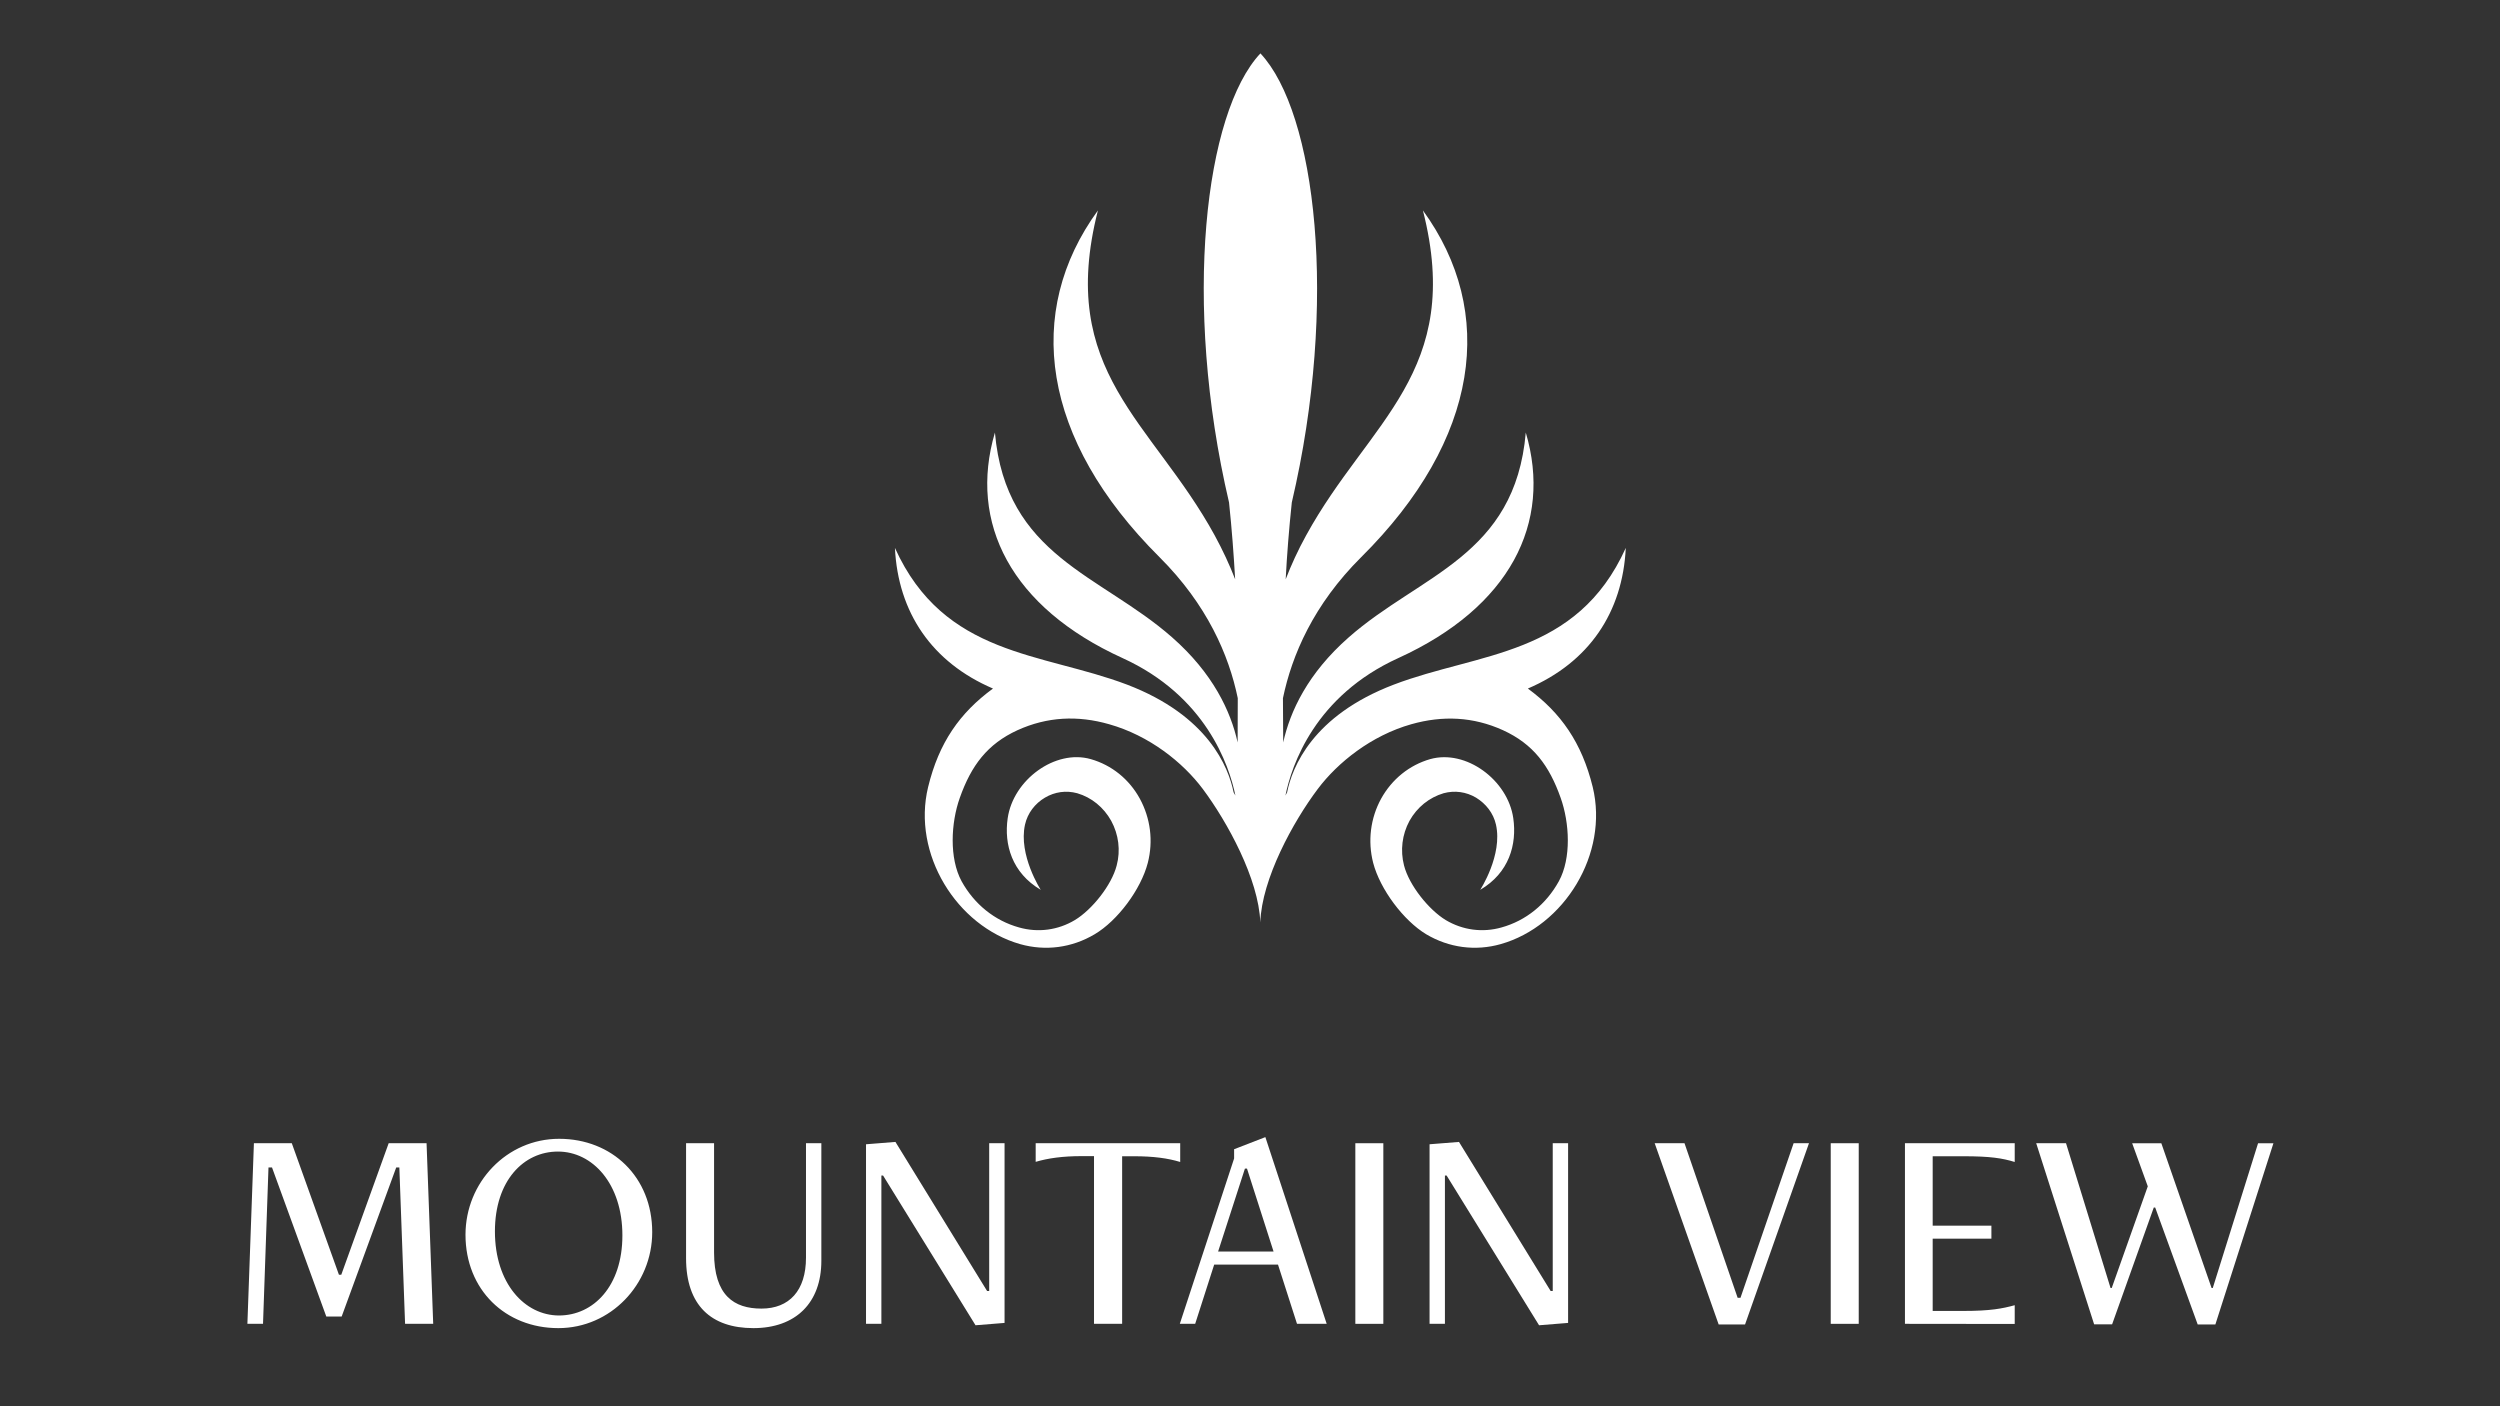
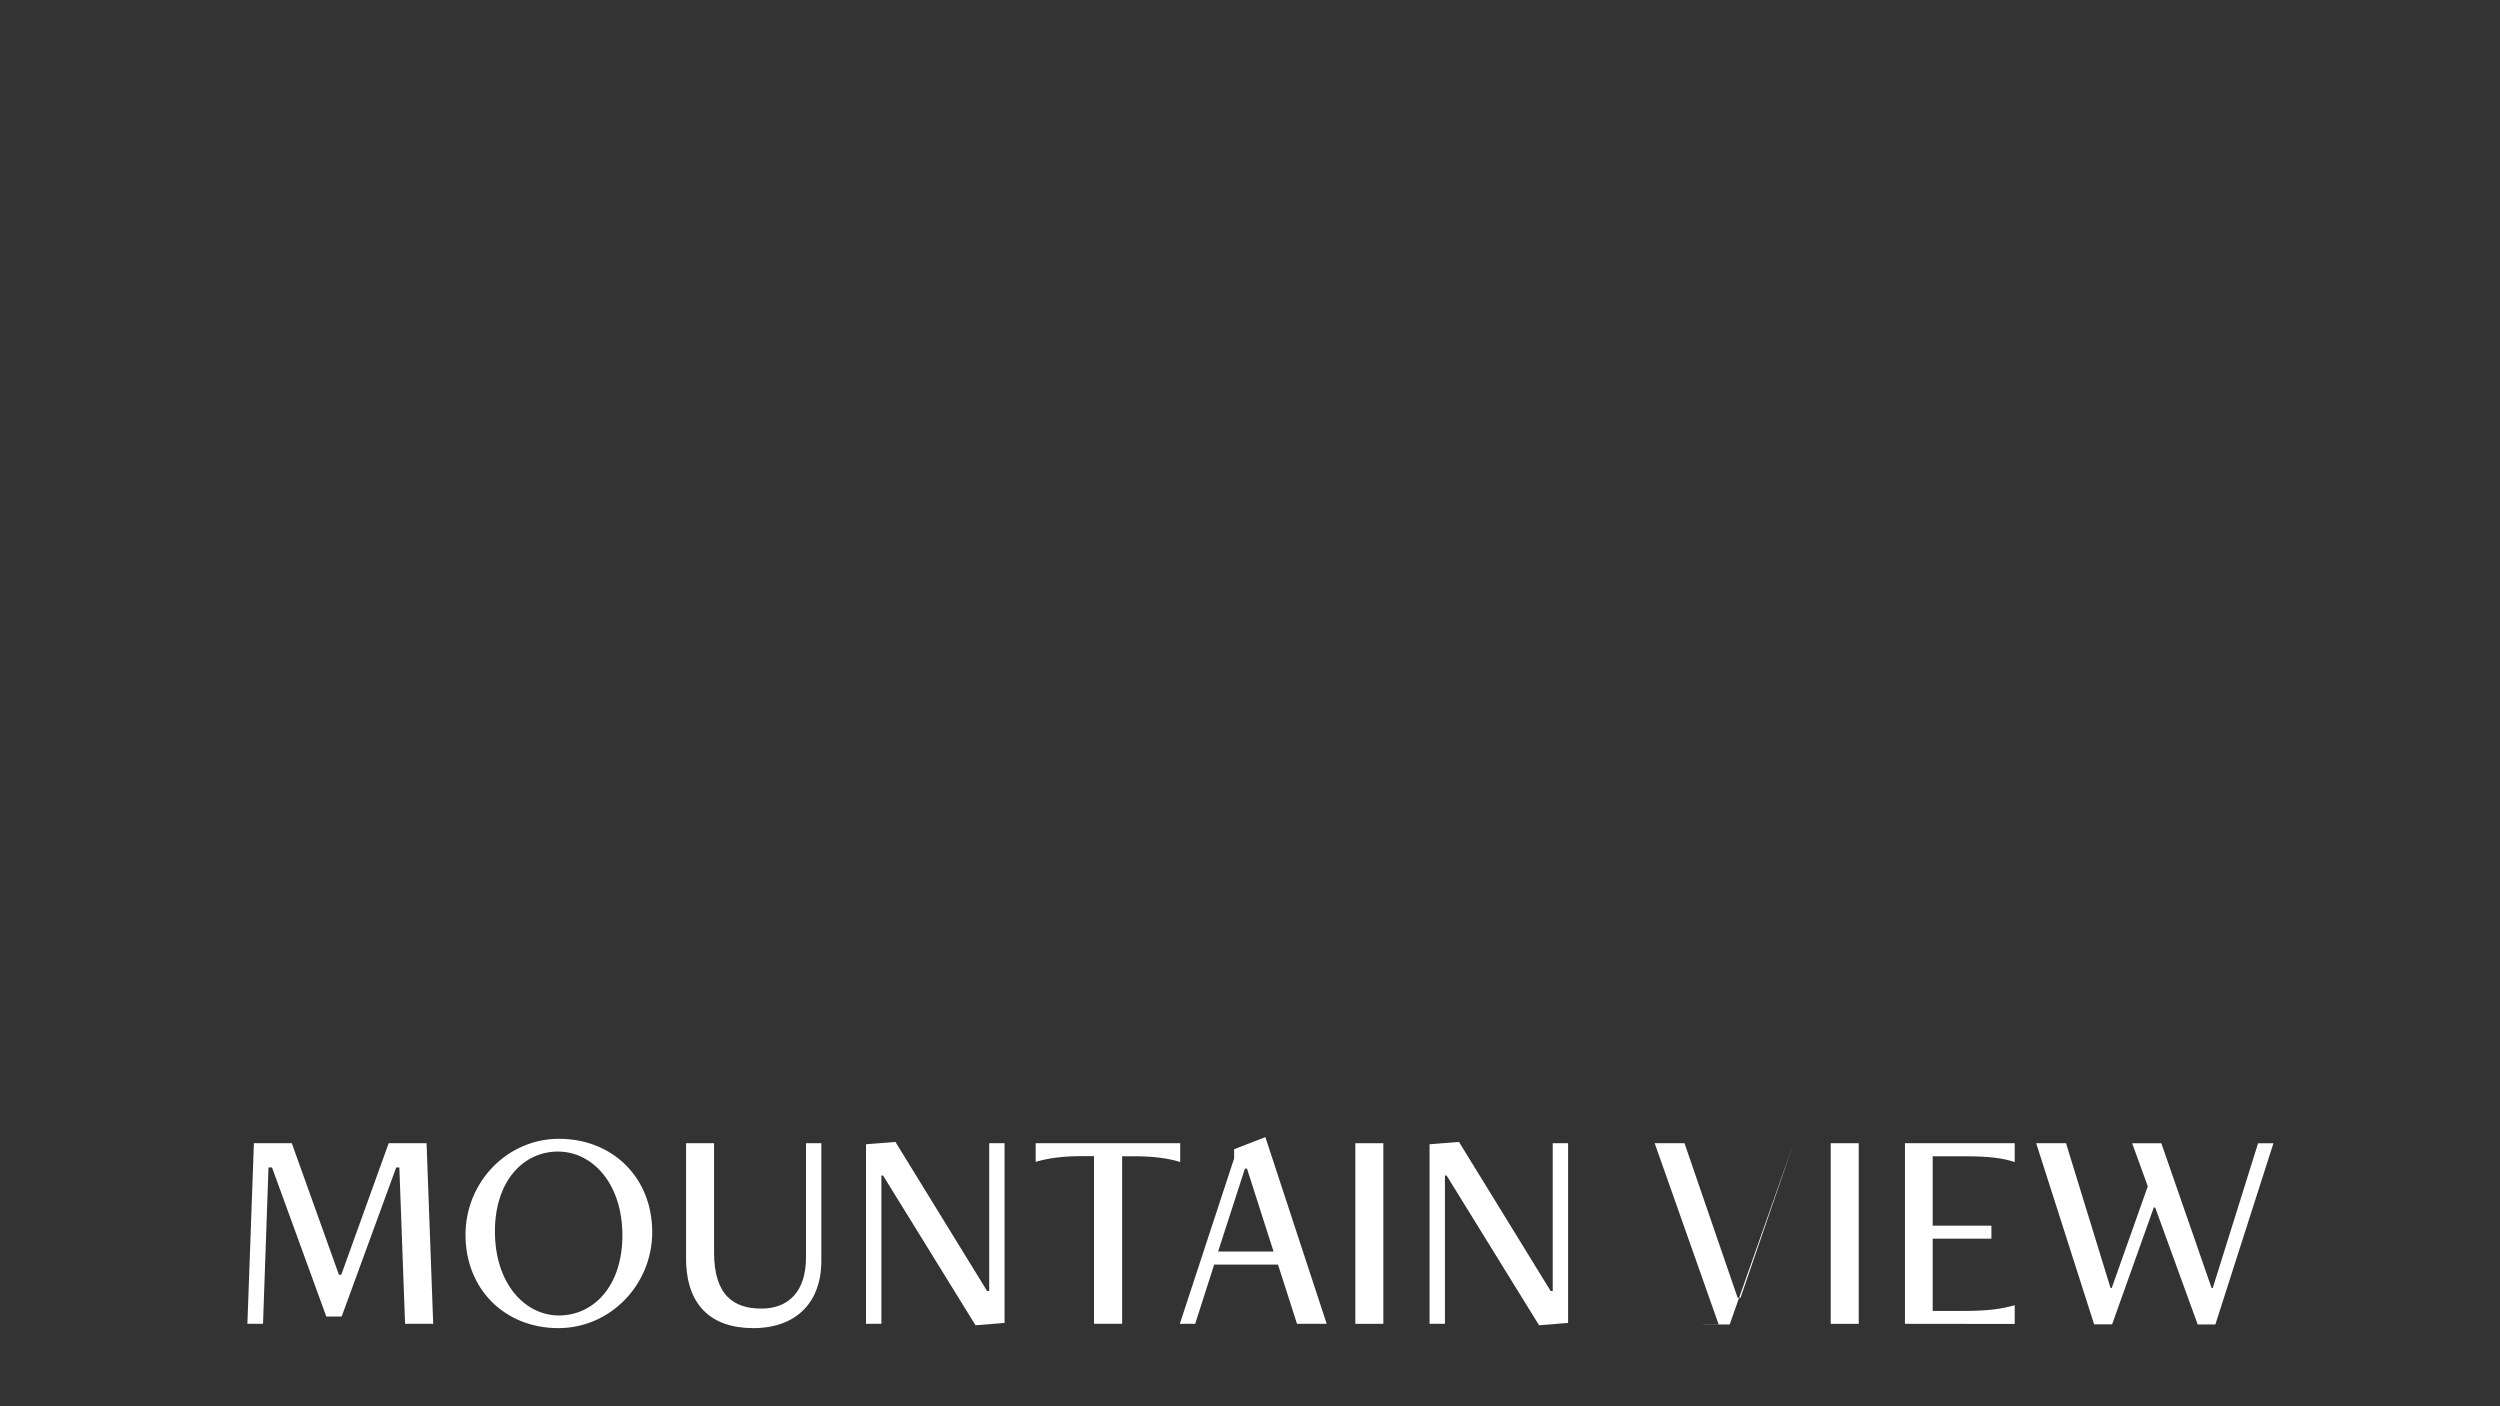
<svg xmlns="http://www.w3.org/2000/svg" version="1.1" id="Layer_1" x="0px" y="0px" viewBox="0 0 1920 1080" style="enable-background:new 0 0 1920 1080;" xml:space="preserve">
  <rect x="0" y="0" width="1920" height="1080" fill="#333333" stroke="none" />
  <style type="text/css">
	.st0{fill:#FFFFFF;}
</style>
  <g>
    <g>
      <path class="st0" d="M311.1,1016.7l-4.4-120.1h-2.4l-41.9,114.5h-11.8l-41.7-114.5h-2.7l-4.2,120.1h-12l5-138.7h29.1l36.2,101h1.8    l36.4-101h29.1l5.1,138.7H311.1z" />
      <path class="st0" d="M357.5,948.3c0-40.2,31.7-73.7,71.9-73.7c40.6,0,71.5,29.3,71.5,71.7c0,40.2-32,73.7-72.1,73.7    C388.1,1020,357.5,990.5,357.5,948.3z M478,948.8c0-39.7-22.9-64.4-49.5-64.4c-26.4,0-48.4,22.4-48.4,61.3    c0,40,22.9,64.6,49.3,64.6C455.8,1010.2,478,987.8,478,948.8z" />
      <path class="st0" d="M619,878h11.8v90.3c0,32.4-19.8,51.7-52.2,51.7c-32.2,0-51.7-17.3-51.7-53.7V878h21.5v83.9    c0,33.1,15.3,43.1,36.4,43.1c21.3,0,34.2-13.8,34.2-39.1V878z" />
      <path class="st0" d="M749.2,1017.8l-71-115h-1.3v113.9h-11.8V878.8l22.6-1.8l70.4,114.5h1.6V878h11.8v138L749.2,1017.8z" />
      <path class="st0" d="M840.2,1016.7V887.9h-9.3c-14.9,0-26,1.6-35.5,4.4V878h111v14.4c-9.5-2.9-20.6-4.4-35.5-4.4h-9.1v128.7H840.2    z" />
      <path class="st0" d="M996.1,1016.7l-14.6-45.5h-49l-14.6,45.5h-11.8l41.7-127v-7.1l24-9.3l47.1,143.4L996.1,1016.7L996.1,1016.7z     M957.7,897.5h-1.6l-20.6,63.7h42.6L957.7,897.5z" />
      <path class="st0" d="M1040.9,1016.7V878h21.5v138.7H1040.9z" />
      <path class="st0" d="M1182,1017.8l-71-115h-1.3v113.9h-11.8V878.8l22.6-1.8l70.4,114.5h1.6V878h11.8v138L1182,1017.8z" />
-       <path class="st0" d="M1319.9,1017.1L1270.8,878h22.9l40.8,118.7h2.2l40.8-118.7h11.8l-49.1,139.2h-20.3V1017.1z" />
+       <path class="st0" d="M1319.9,1017.1L1270.8,878h22.9l40.8,118.7h2.2l40.8-118.7l-49.1,139.2h-20.3V1017.1z" />
      <path class="st0" d="M1406,1016.7V878h21.5v138.7H1406z" />
      <path class="st0" d="M1463,1016.7V878h84.3v14.4c-9.5-2.9-18.6-4.4-39.5-4.4h-23.5v53.3h45.1v10h-45.1v55.5h23.5    c20.9,0,30-1.8,39.5-4.4v14.4L1463,1016.7L1463,1016.7z" />
      <path class="st0" d="M1687.8,1017.1l-32.6-89.7h-1.1l-32,89.7h-13.8L1563.8,878h22.9l34.2,111.2h0.9l27.7-78.1l-12-33.1h22.4    l38.6,111.2h0.9l34.8-111.2h11.8l-44.6,139.2h-13.6V1017.1z" />
    </g>
    <g id="XMLID_00000071554741726074416090000016194923475652242873_">
      <g id="XMLID_00000105394767367462315870000014630619607719631757_">
-         <path id="XMLID_00000013179122813053735040000009562622785245100448_" class="st0" d="M1173.4,528.8     c46.9-20.1,72.8-58.4,75.2-108c-37.7,83.5-113,80.1-178.2,105c-62.4,23.8-78,63.4-81.9,82.7l-1.3,2.5     c4.8-23.5,22.7-76.5,86.7-105.6c85.6-39,118.5-103.7,97.9-173.2c-8.2,95.1-81,108.9-136,157.3c-31.5,27.7-45,56.8-50.3,80.7     l-0.2-34c6.9-33.1,23.5-71.9,60.1-108.3c91.2-90.6,104.1-188.3,47.4-266.3c31.7,124.3-41.6,161.8-89.7,249.6     c-6.3,11.4-11.4,22.6-15.7,33.7c1-18.8,2.5-38.1,4.7-59c36-153.6,18.5-299.5-24.1-344.9c-42.6,45.4-60.1,191.2-24.1,344.9     c2.2,20.9,3.6,40.1,4.7,59c-4.3-11.1-9.5-22.3-15.7-33.7c-48.1-87.9-121.4-125.3-89.7-249.6c-56.8,78-43.7,175.7,47.3,266.3     c36.6,36.5,53.3,75.3,60.1,108.3l-0.1,34c-5.3-23.9-18.9-53.1-50.3-80.7c-55-48.4-127.8-62.2-136.1-157.3     c-20.5,69.5,12.4,134.2,98,173.2c63.9,29.1,81.8,82,86.7,105.6l-1.4-2.5c-3.9-19.3-19.5-58.9-81.8-82.7     c-65.3-24.8-140.5-21.5-178.3-105c2.4,49.6,28.4,87.9,75.3,108c-25.5,18.7-41.5,41.5-49.8,75.6c-12.5,51.4,21.9,106.8,70.7,120.7     c19.5,5.5,39.7,2.8,57.2-7.6c17.6-10.4,35.5-34.4,40.8-54.8c4.3-16.8,2.1-34.2-6.1-49.3c-8.2-15-21.6-25.8-37.7-30.4     c-27.4-7.8-59.6,16-63.8,45.4c-2.9,20.1,3.2,41.9,25.4,55c0,0-17.3-26.7-12.1-50.1c2-8.9,7.7-16.2,15.3-20.7s16.3-5.7,24.8-3.4     c11,3.2,20.3,10.8,26.1,21.2c5.7,10.5,7.3,22.7,4.2,34.3c-3.9,15.2-19,34-32.1,41.9c-13,7.8-28.3,9.8-42.8,5.7     c-18.8-5.2-34.5-17.9-44.2-35.5c-9.6-17.7-8.2-44.9-1.4-64c8.8-24.9,21.2-41.4,44.3-52c22.9-10.4,46.3-11.5,70.4-4.6     c30.8,8.7,56.6,29.2,72,49.8c18.7,25.1,42.9,69,44.1,102.4v0.2c0-0.1,0-0.1,0-0.1v0.1v-0.2C969,675,993.2,631,1012,606     c15.4-20.5,41.2-41.1,71.9-49.8c24.1-6.8,47.5-5.8,70.4,4.6c23.2,10.6,35.5,27.1,44.3,52c6.8,19.1,8.3,46.3-1.4,64     c-9.7,17.6-25.3,30.3-44.1,35.5c-14.5,4.1-29.7,2.1-42.8-5.7c-13-7.9-28.1-26.7-32-41.9c-3-11.6-1.5-23.8,4.2-34.3     c5.8-10.4,15.1-17.9,26.2-21.2c8.5-2.3,17.3-1.1,24.9,3.4c7.5,4.6,13.3,11.8,15.3,20.7c5.3,23.4-12.1,50.1-12.1,50.1     c22.2-13,28.3-34.9,25.4-55c-4.2-29.4-36.4-53.1-63.8-45.4c-16,4.6-29.4,15.4-37.7,30.4c-8.2,15-10.4,32.5-6.1,49.3     c5.3,20.3,23.3,44.3,40.7,54.8c17.5,10.4,37.8,13.1,57.2,7.6c48.8-13.8,83.2-69.3,70.7-120.7     C1214.8,570.3,1198.8,547.5,1173.4,528.8z" />
-       </g>
+         </g>
    </g>
  </g>
</svg>